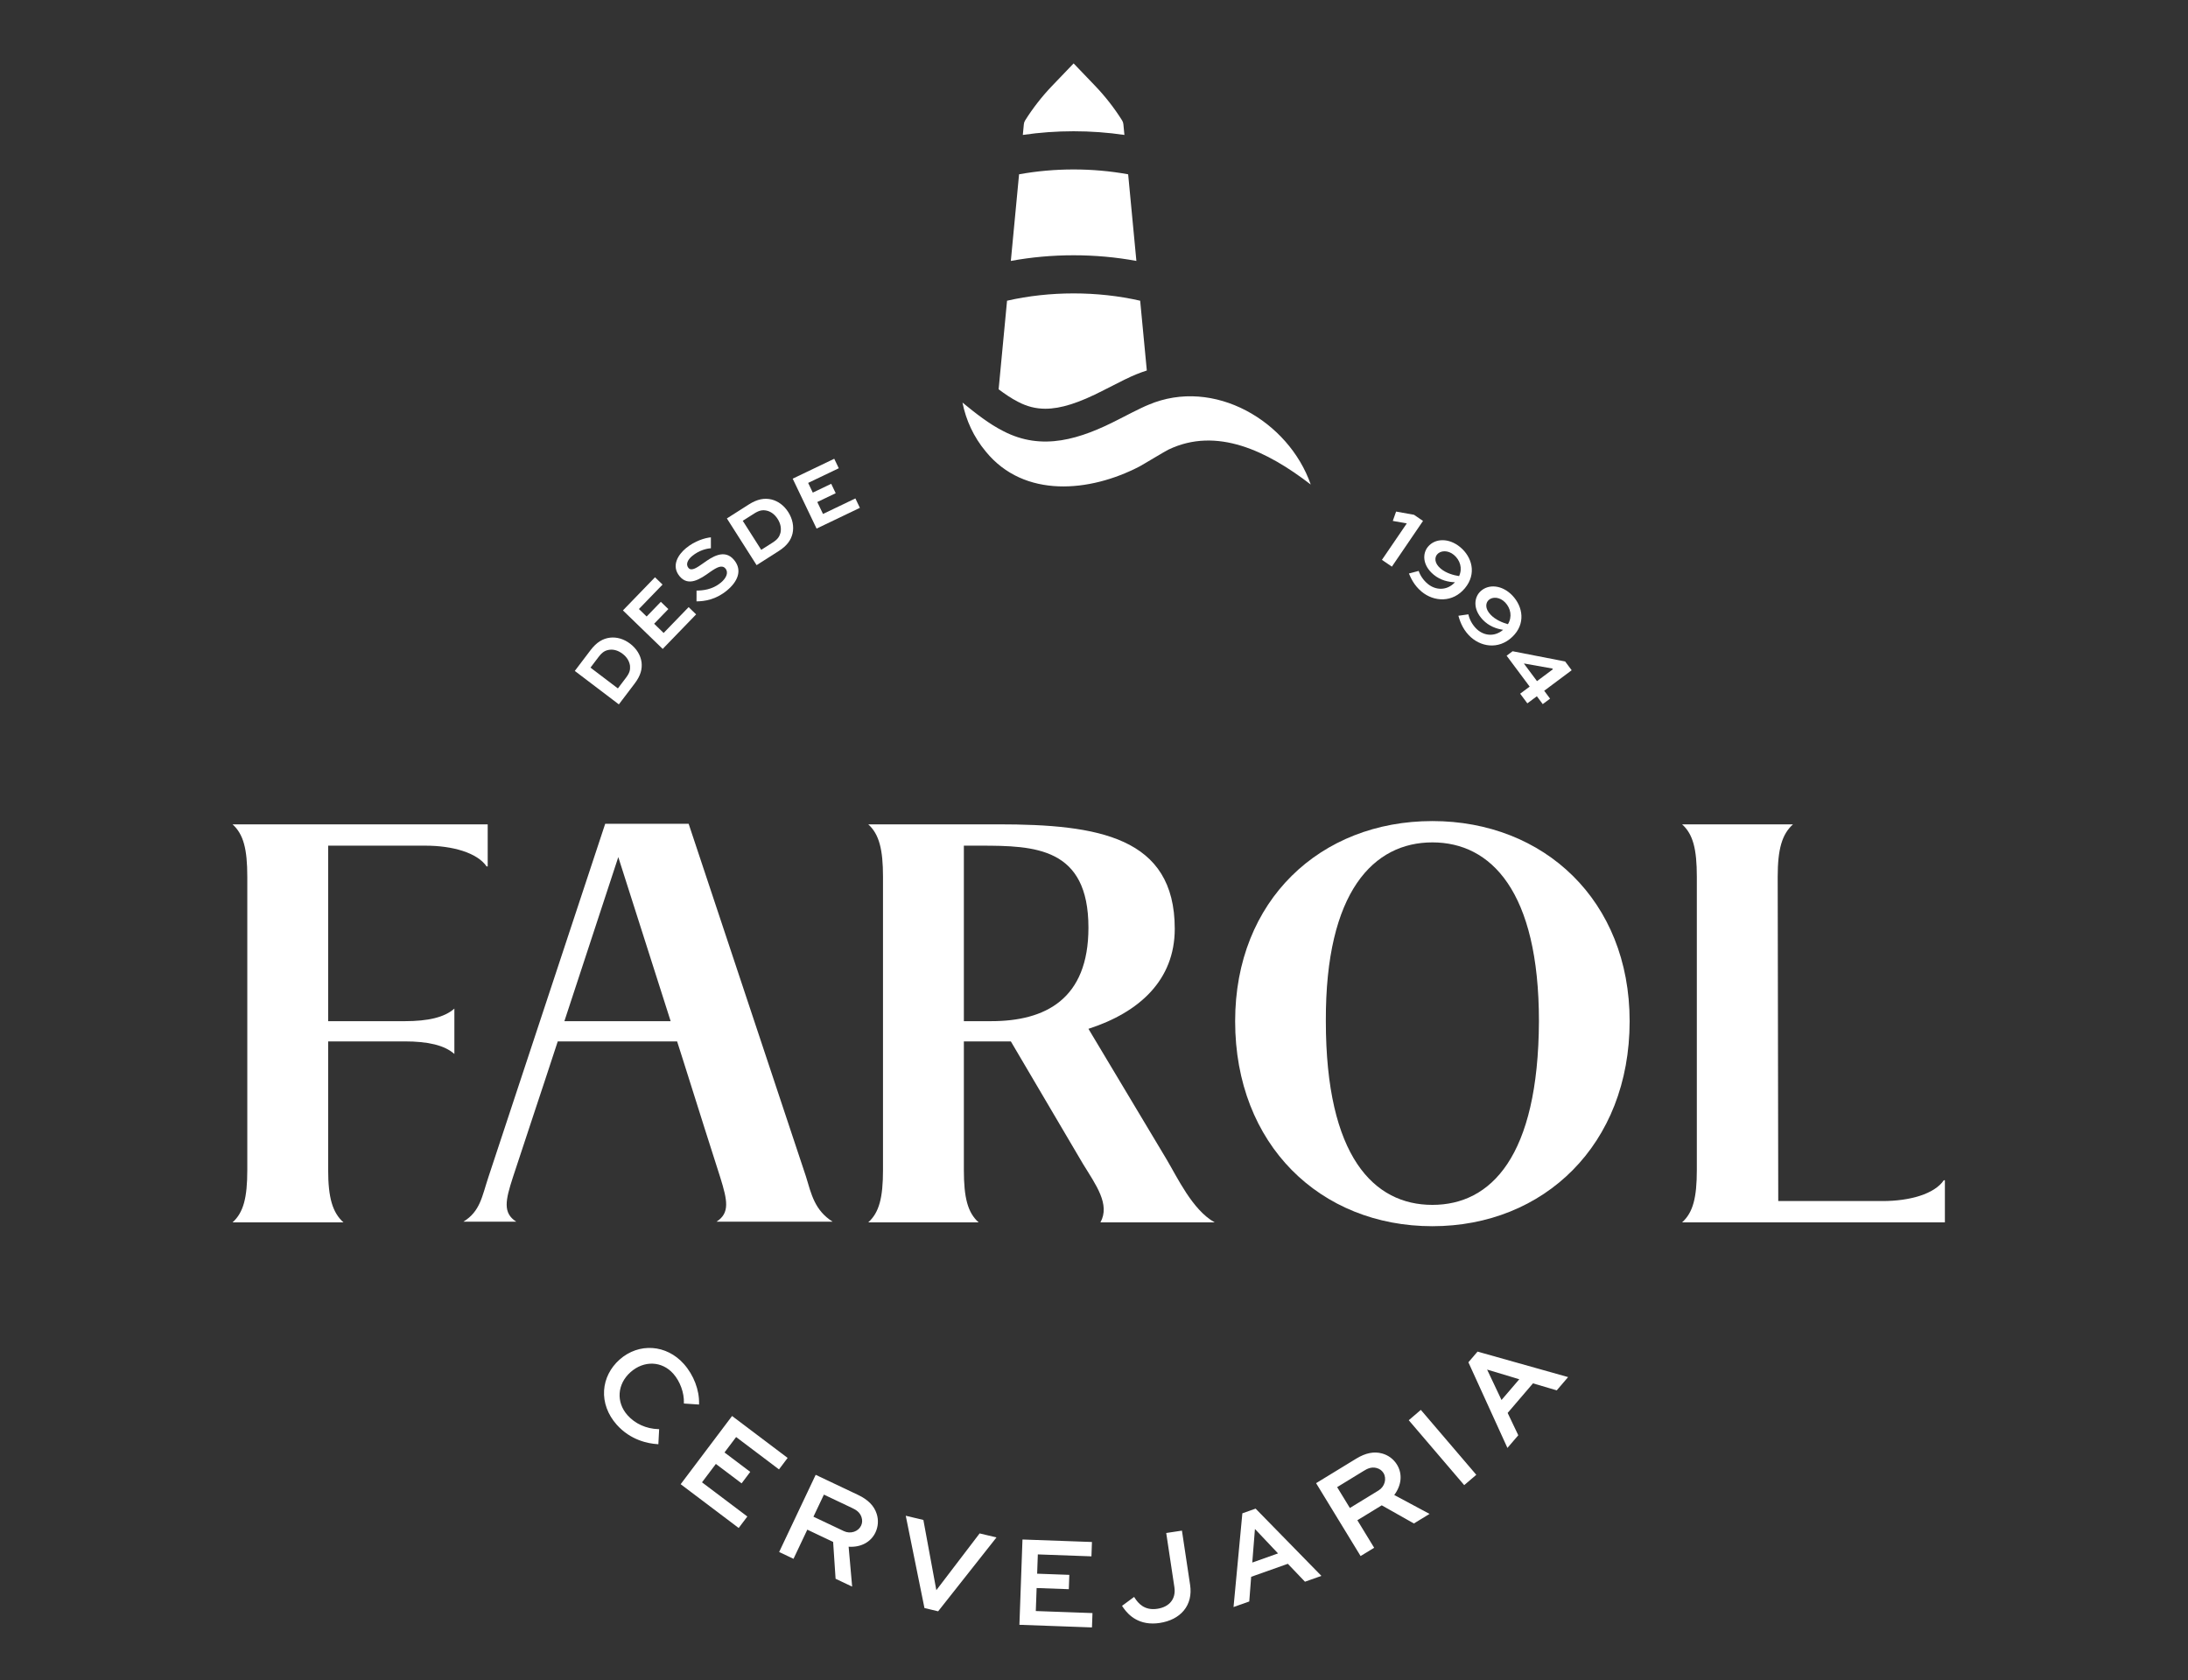
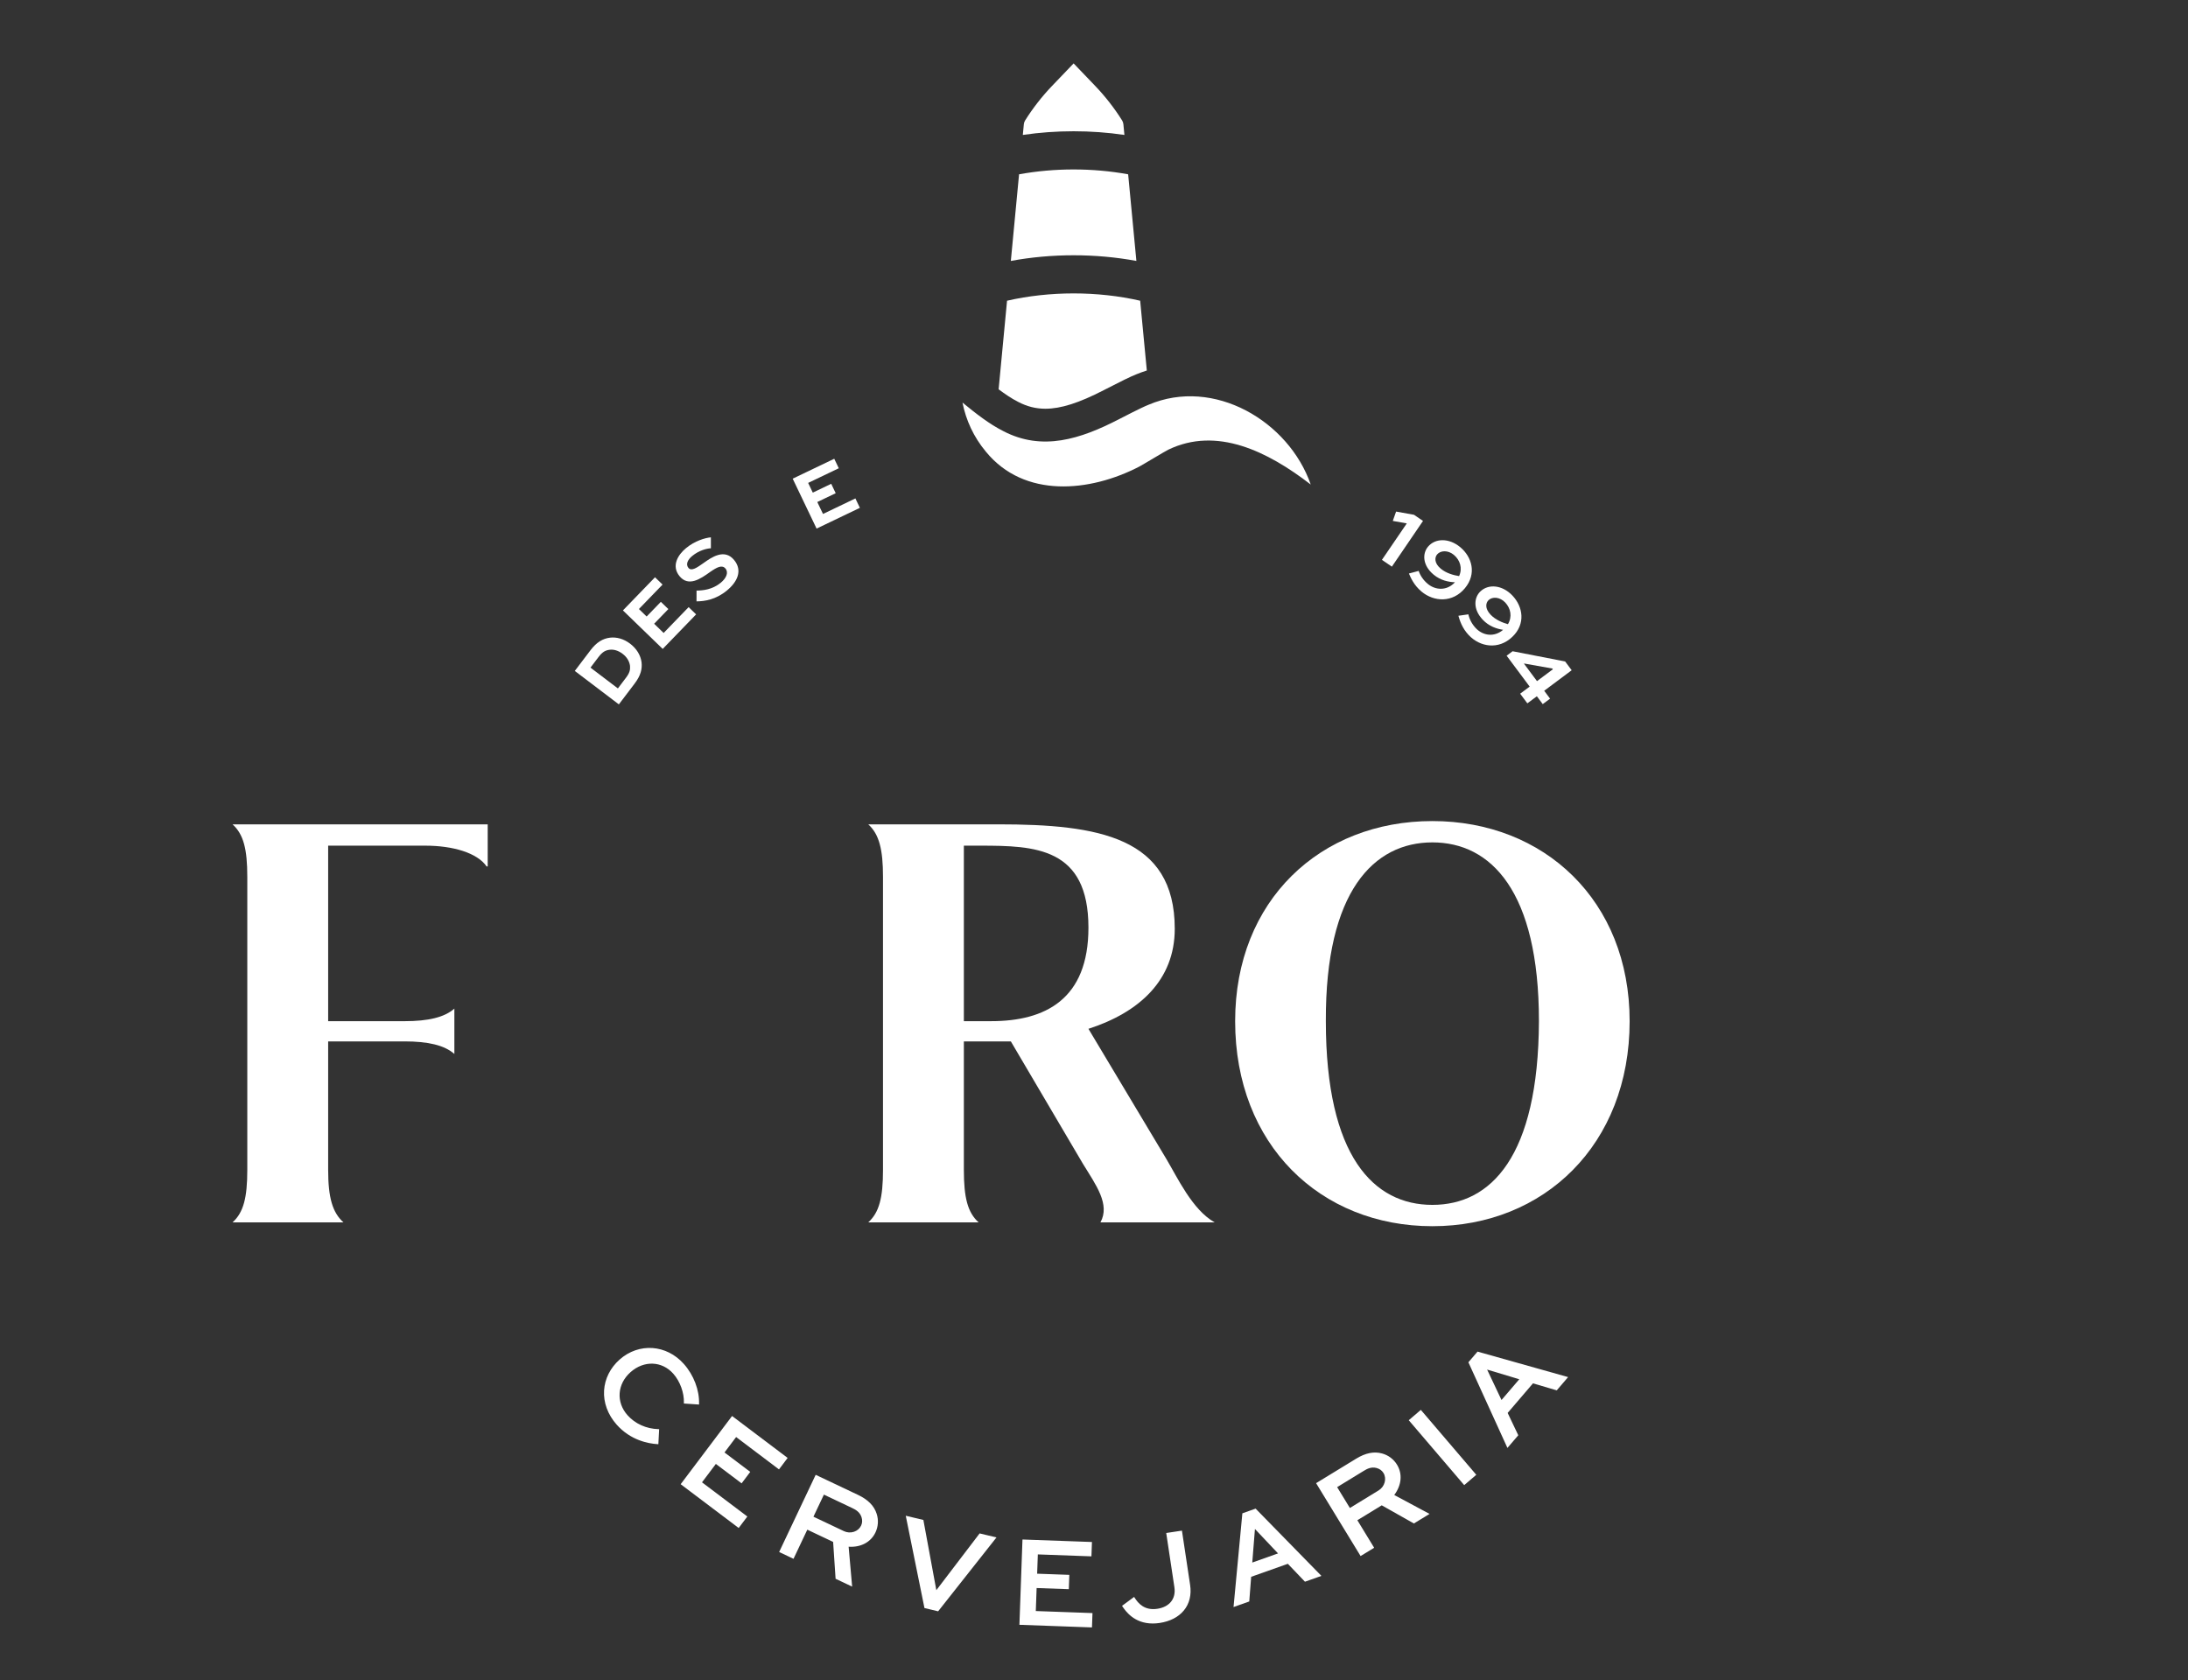
<svg xmlns="http://www.w3.org/2000/svg" width="207" height="159" viewBox="0 0 207 159" fill="none">
  <rect x="0" y="0" width="207" height="159" fill="#333333" stroke="none" />
  <g clip-path="url(#clip0_193_207)">
    <path d="M46.14 81.99H46.036C45.158 80.697 42.832 80.024 40.246 80.024H31.046V96.632H38.282C40.505 96.632 42.056 96.27 42.987 95.442V99.736C42.056 98.908 40.505 98.546 38.282 98.546H31.046V110.704C31.046 113.344 31.459 114.741 32.493 115.672H22C23.034 114.741 23.396 113.344 23.396 110.704V82.974C23.396 80.335 23.034 78.938 22 78.006H46.14V81.99Z" fill="white" />
    <path d="M104.111 115.671C105.04 113.964 103.697 112.153 102.457 110.135L95.633 98.546H91.188V110.704C91.188 113.343 91.549 114.74 92.583 115.671H82.142C83.176 114.74 83.538 113.343 83.538 110.704V82.973C83.538 80.386 83.176 78.938 82.142 78.006H94.444C103.904 78.006 111.14 79.196 111.14 87.888C111.14 92.751 107.781 95.804 102.974 97.356L110.313 109.618C111.399 111.429 112.794 114.481 114.914 115.671L104.111 115.671ZM102.974 87.784C102.974 80.179 97.907 80.024 92.738 80.024H91.188V96.631H93.772C98.89 96.631 102.974 94.562 102.974 87.784Z" fill="white" />
    <path d="M154.175 96.632C154.175 108.325 146.059 116.034 135.514 116.034C124.917 116.034 116.853 108.325 116.853 96.632C116.853 85.198 124.917 77.696 135.514 77.696C146.059 77.696 154.175 85.198 154.175 96.632ZM125.434 96.632C125.434 109.463 129.983 114.016 135.514 114.016C141.045 114.016 145.542 109.463 145.594 96.632C145.594 84.319 141.045 79.714 135.514 79.714C129.983 79.714 125.383 84.319 125.434 96.632Z" fill="white" />
-     <path d="M67.784 115.608H78.774C77.072 114.523 76.763 113.025 76.246 111.321L65.151 77.954H57.256L46.212 111.372C45.593 113.231 45.438 114.626 43.839 115.608H48.844C47.554 114.781 47.812 113.593 48.535 111.372L50.547 105.277L51.542 102.275L52.767 98.546H64.059L64.592 100.217L66.682 106.839L68.144 111.424C68.815 113.593 69.074 114.781 67.784 115.608ZM53.395 96.632L58.495 81.105L63.448 96.632H53.395Z" fill="white" />
-     <path d="M184 111.688V115.672H159.137C160.171 114.74 160.532 113.343 160.532 110.704V82.974C160.532 80.334 160.171 78.937 159.137 78.006H169.63C168.596 78.937 168.182 80.334 168.182 82.974L168.235 113.654H178.107C180.692 113.654 183.018 112.981 183.896 111.688H184Z" fill="white" />
    <path d="M58.548 66.654L54.38 63.489L55.867 61.528C56.448 60.761 57.042 60.427 57.7 60.343C58.352 60.264 59.027 60.464 59.613 60.91C60.22 61.37 60.609 61.998 60.697 62.678C60.764 63.293 60.631 63.907 60.036 64.692L58.548 66.654ZM59.226 64.128C59.589 63.649 59.63 63.369 59.604 63.006C59.545 62.58 59.32 62.186 58.899 61.867C58.503 61.566 58.079 61.435 57.669 61.486C57.298 61.537 57.007 61.669 56.634 62.16L55.864 63.176L58.456 65.144L59.226 64.128Z" fill="white" />
    <path d="M63.23 57.636L61.886 59.025L62.785 59.896L65.149 57.452L65.858 58.138L62.696 61.407L58.934 57.762L61.968 54.626L62.682 55.318L60.446 57.63L61.177 58.339L62.521 56.95L63.23 57.636Z" fill="white" />
    <path d="M67.256 51.883C66.868 51.903 66.151 52.066 65.482 52.616C65.08 52.947 64.844 53.391 65.129 53.737C65.424 54.097 65.976 53.684 66.537 53.294C67.315 52.738 68.536 51.878 69.452 52.992C70.272 53.989 69.763 55.062 68.773 55.877C67.728 56.738 66.681 56.903 65.895 56.906L65.898 55.886C66.462 55.879 67.373 55.814 68.19 55.142C68.704 54.719 68.949 54.185 68.639 53.807C68.318 53.417 67.833 53.672 67.186 54.121C66.255 54.794 65.134 55.55 64.289 54.522C63.486 53.543 64.146 52.491 64.907 51.865C65.749 51.172 66.715 50.897 67.255 50.847L67.256 51.883Z" fill="white" />
-     <path d="M71.58 53.478L68.769 49.059L70.845 47.736C71.657 47.219 72.331 47.113 72.977 47.262C73.617 47.416 74.18 47.837 74.576 48.46C74.984 49.104 75.131 49.827 74.977 50.497C74.826 51.096 74.488 51.626 73.657 52.155L71.58 53.478ZM73.093 51.345C73.6 51.021 73.737 50.773 73.838 50.424C73.93 50.002 73.856 49.556 73.572 49.109C73.305 48.69 72.952 48.419 72.55 48.324C72.184 48.243 71.866 48.265 71.346 48.597L70.27 49.282L72.018 52.03L73.093 51.345Z" fill="white" />
    <path d="M79.063 46.671L77.322 47.506L77.862 48.635L80.926 47.166L81.351 48.056L77.254 50.02L74.994 45.296L78.925 43.412L79.355 44.309L76.457 45.697L76.896 46.616L78.638 45.781L79.063 46.671Z" fill="white" />
    <path d="M132.08 48.41L133.774 48.713L134.627 49.295L131.681 53.62L130.74 52.978L133.092 49.528L131.768 49.294L132.08 48.41Z" fill="white" />
    <path d="M134.217 54.025C134.366 54.473 134.669 54.912 135.069 55.246C135.814 55.867 136.885 55.922 137.65 55.099C137.034 55.076 136.286 54.923 135.632 54.379C134.554 53.481 134.571 52.369 135.094 51.74C135.775 50.919 137.082 50.89 138.148 51.777C139.258 52.7 139.728 54.292 138.591 55.661C137.438 57.05 135.672 56.968 134.488 55.982C133.755 55.372 133.454 54.642 133.294 54.27L134.217 54.025ZM138.041 54.516C138.383 53.767 138.129 52.993 137.543 52.505C136.983 52.039 136.28 52.081 135.958 52.469C135.727 52.747 135.674 53.287 136.31 53.816C136.827 54.246 137.516 54.433 138.041 54.516Z" fill="white" />
    <path d="M138.919 58.133C139.015 58.595 139.264 59.066 139.623 59.445C140.292 60.148 141.348 60.327 142.205 59.599C141.595 59.505 140.869 59.265 140.284 58.649C139.317 57.631 139.463 56.528 140.056 55.964C140.828 55.228 142.13 55.351 143.086 56.357C144.081 57.403 144.363 59.04 143.073 60.268C141.767 61.513 140.022 61.226 138.96 60.109C138.303 59.417 138.089 58.657 137.974 58.269L138.919 58.133ZM142.661 59.066C143.087 58.361 142.925 57.562 142.4 57.01C141.897 56.481 141.195 56.441 140.829 56.789C140.567 57.039 140.452 57.569 141.022 58.168C141.487 58.656 142.148 58.923 142.661 59.066Z" fill="white" />
    <path d="M145.954 66.63L145.398 65.885L144.499 66.556L143.818 65.644L144.718 64.972L142.537 62.048L143.102 61.626L148.073 62.594L148.692 63.423L146.092 65.366L146.648 66.112L145.954 66.63ZM144.184 62.809L145.411 64.454L146.913 63.331L146.861 63.261C145.995 63.106 145.081 62.939 144.209 62.789L144.184 62.809Z" fill="white" />
    <path d="M124.005 45.851C121.921 39.852 114.849 35.672 108.662 38.301C108.022 38.547 106.149 39.523 105.844 39.68C102.221 41.549 98.6 42.728 94.892 40.781C93.605 40.131 92.365 39.164 91.057 38.095C91.385 39.749 92.106 41.345 93.269 42.737C96.895 47.182 103.114 46.578 107.79 44.149C108.101 43.987 110.229 42.696 110.539 42.548C115.111 40.354 119.893 42.68 124.005 45.851Z" fill="white" />
    <path d="M107.51 24.692L106.731 16.494C103.368 15.882 99.774 15.882 96.411 16.494L95.632 24.692C99.494 23.977 103.647 23.977 107.51 24.692Z" fill="white" />
    <path d="M95.274 28.456L94.477 36.839C95.091 37.298 95.705 37.715 96.29 38.011L96.311 38.021L96.332 38.032C97.159 38.467 97.998 38.678 98.895 38.678C100.362 38.678 102.067 38.136 104.425 36.92L104.523 36.869C106.065 36.072 106.962 35.635 107.493 35.424C107.823 35.286 108.159 35.171 108.497 35.06L107.868 28.456C103.82 27.534 99.323 27.534 95.274 28.456Z" fill="white" />
    <path d="M106.377 12.769L106.28 11.751C106.268 11.625 106.227 11.504 106.16 11.398L106.153 11.387C105.416 10.216 104.564 9.123 103.607 8.124L101.572 6L99.532 8.129C98.574 9.13 97.72 10.225 96.983 11.398C96.916 11.505 96.875 11.626 96.863 11.751L96.766 12.769C99.919 12.305 103.223 12.305 106.377 12.769Z" fill="white" />
    <path d="M62.217 136.588C61.017 136.515 59.53 136.047 58.387 134.755C56.655 132.799 56.92 130.257 58.665 128.709C60.384 127.185 62.962 127.22 64.646 129.122C65.605 130.205 66.097 131.621 66.066 132.834L64.771 132.747C64.804 131.776 64.398 130.675 63.753 129.947C62.601 128.645 60.834 128.703 59.607 129.791C58.37 130.887 58.136 132.639 59.312 133.966C60.134 134.895 61.289 135.283 62.285 135.309L62.217 136.588Z" fill="white" />
    <path d="M62.285 136.664L62.212 136.659C61.33 136.606 59.653 136.294 58.333 134.802C57.499 133.859 57.079 132.713 57.15 131.574C57.22 130.469 57.741 129.433 58.618 128.655C60.441 127.038 63.056 127.218 64.701 129.074C65.633 130.128 66.17 131.534 66.136 132.835L66.135 132.91L64.698 132.813L64.701 132.745C64.733 131.797 64.34 130.717 63.7 129.994C62.625 128.781 60.924 128.718 59.654 129.844C58.39 130.966 58.268 132.68 59.366 133.919C60.081 134.727 61.146 135.208 62.288 135.237L62.36 135.239L62.285 136.664ZM61.444 127.697C60.482 127.697 59.518 128.048 58.713 128.762C57.865 129.514 57.36 130.516 57.292 131.583C57.223 132.684 57.63 133.794 58.441 134.707C59.691 136.121 61.272 136.448 62.149 136.512L62.21 135.378C61.057 135.329 59.984 134.835 59.258 134.014C58.106 132.712 58.233 130.914 59.559 129.737C60.892 128.556 62.678 128.624 63.808 129.899C64.454 130.63 64.856 131.714 64.845 132.68L65.995 132.757C66.006 131.512 65.484 130.176 64.593 129.17C63.729 128.194 62.589 127.697 61.444 127.697Z" fill="white" />
    <path d="M70.147 140.266L67.712 138.429L66.315 140.284L70.603 143.519L69.871 144.49L64.497 140.434L69.273 134.094L74.415 137.973L73.684 138.945L69.628 135.885L68.443 137.458L70.878 139.295L70.147 140.266Z" fill="white" />
    <path d="M69.885 144.591L69.828 144.548L64.397 140.449L64.439 140.391L69.259 133.994L69.316 134.037L74.515 137.96L73.698 139.046L73.641 139.003L69.642 135.985L68.543 137.444L70.979 139.282L70.161 140.367L67.726 138.529L66.415 140.27L70.703 143.505L69.885 144.591ZM64.597 140.421L69.857 144.39L70.504 143.534L66.215 140.298L67.698 138.329L70.133 140.167L70.779 139.31L68.343 137.472L69.614 135.785L69.671 135.828L73.67 138.845L74.315 137.988L69.287 134.194L64.597 140.421Z" fill="white" />
    <path d="M73.808 146.83L77.204 139.656L81.155 141.53C82.11 141.982 82.644 142.558 82.871 143.271C83.051 143.827 83.02 144.431 82.761 144.981C82.303 145.948 81.318 146.382 80.207 146.286L80.537 150.021L79.12 149.349L78.889 145.863L76.343 144.655L75.037 147.413L73.808 146.83ZM77.913 141.337L76.862 143.557L79.804 144.951C80.452 145.259 81.24 145.013 81.531 144.398C81.661 144.123 81.665 143.829 81.573 143.543C81.399 143.031 81.02 142.81 80.635 142.628L77.913 141.337Z" fill="white" />
    <path d="M80.619 150.138L79.052 149.396L78.82 145.909L76.377 144.75L75.071 147.508L73.713 146.864L73.743 146.8L77.169 139.56L81.186 141.465C82.124 141.91 82.698 142.494 82.939 143.249C83.128 143.832 83.087 144.457 82.826 145.012C82.388 145.934 81.438 146.44 80.286 146.363L80.619 150.138ZM79.189 149.302L80.455 149.902L80.128 146.207L80.214 146.215C81.347 146.311 82.274 145.84 82.696 144.95C82.942 144.429 82.981 143.841 82.803 143.293C82.574 142.577 82.026 142.021 81.124 141.594L77.238 139.751L73.903 146.796L75.003 147.318L76.308 144.56L78.957 145.816L79.189 149.302ZM80.391 145.156C80.18 145.156 79.97 145.109 79.773 145.016L76.767 143.591L76.797 143.525L77.879 141.242L80.665 142.563C81.058 142.749 81.456 142.976 81.641 143.52C81.743 143.837 81.728 144.15 81.595 144.429C81.446 144.743 81.172 144.978 80.823 145.089C80.682 145.134 80.536 145.156 80.391 145.156ZM76.957 143.523L79.835 144.887C80.132 145.028 80.468 145.052 80.78 144.953C81.091 144.853 81.335 144.646 81.466 144.367C81.584 144.119 81.597 143.85 81.505 143.566C81.339 143.075 80.969 142.866 80.604 142.693L77.947 141.433L76.957 143.523Z" fill="white" />
    <path d="M94.15 145.529L88.725 152.396L87.521 152.107L85.783 143.529L87.296 143.891L88.527 150.561L88.598 150.578L92.708 145.185L94.15 145.529Z" fill="white" />
    <path d="M88.754 152.476L87.46 152.166L85.691 143.433L87.359 143.831L87.366 143.877L88.584 150.477L92.68 145.104L94.275 145.485L94.205 145.573L88.754 152.476ZM87.581 152.048L88.697 152.316L94.024 145.572L92.737 145.265L88.626 150.658L88.464 150.619L88.457 150.573L87.234 143.949L85.876 143.624L87.581 152.048Z" fill="white" />
    <path d="M101.048 150.309L98.003 150.2L97.919 152.518L103.282 152.711L103.239 153.926L96.517 153.684L96.802 145.754L103.232 145.986L103.189 147.2L98.117 147.018L98.047 148.985L101.092 149.095L101.048 150.309Z" fill="white" />
    <path d="M103.308 154L103.236 153.998L96.443 153.752L96.446 153.682L96.733 145.681L96.805 145.683L103.306 145.917L103.258 147.274L103.186 147.272L98.186 147.091L98.121 148.916L101.165 149.026L101.118 150.383L98.072 150.273L97.994 152.45L103.356 152.643L103.308 154ZM96.591 153.615L103.17 153.852L103.208 152.781L97.846 152.588L97.934 150.125L100.98 150.235L101.018 149.163L97.973 149.054L98.049 146.943L98.121 146.946L103.12 147.126L103.158 146.055L96.871 145.829L96.591 153.615Z" fill="white" />
    <path d="M111.76 144.922L112.521 149.983C112.813 151.919 111.608 153.22 109.698 153.508C107.728 153.804 106.771 152.744 106.249 151.974L107.278 151.217C107.616 151.756 108.244 152.497 109.505 152.307C110.635 152.137 111.354 151.365 111.177 150.186L110.415 145.125L111.76 144.922Z" fill="white" />
    <path d="M109.056 153.629C107.283 153.629 106.475 152.436 106.19 152.015L106.152 151.958L107.297 151.114L107.338 151.179C107.678 151.721 108.269 152.423 109.494 152.237C110.651 152.063 111.269 151.281 111.106 150.197L110.333 145.065L111.82 144.841L111.83 144.911L112.592 149.973C112.736 150.924 112.527 151.767 111.99 152.41C111.475 153.027 110.686 153.431 109.709 153.579C109.478 153.614 109.26 153.629 109.056 153.629ZM106.347 151.991C106.884 152.766 107.808 153.72 109.688 153.437C110.63 153.296 111.388 152.908 111.88 152.318C112.39 151.708 112.588 150.904 112.451 149.995L111.7 145.004L110.497 145.185L111.247 150.176C111.421 151.329 110.741 152.194 109.516 152.379C108.564 152.523 107.821 152.176 107.258 151.32L106.347 151.991Z" fill="white" />
    <path d="M117.603 143.256L118.77 142.841L124.886 149.093L123.478 149.592L121.86 147.896L118.301 149.158L118.121 151.491L116.783 151.966L117.603 143.256ZM118.394 147.965L121.038 147.028L118.73 144.584L118.661 144.608L118.394 147.965Z" fill="white" />
    <path d="M116.701 152.072L117.536 143.204L118.789 142.759L125.015 149.124L123.458 149.675L121.84 147.98L118.369 149.211L118.189 151.544L116.701 152.072ZM117.67 143.308L116.865 151.862L118.054 151.439L118.234 149.107L118.277 149.091L121.88 147.814L123.498 149.51L124.756 149.063L118.751 142.925L117.67 143.308ZM118.314 148.07L118.323 147.96L118.593 144.557L118.75 144.502L118.781 144.535L121.165 147.059L118.314 148.07ZM118.726 144.685L118.474 147.862L120.911 146.997L118.726 144.685Z" fill="white" />
    <path d="M128.745 147.149L124.61 140.374L128.342 138.092C129.244 137.54 130.018 137.409 130.738 137.609C131.301 137.764 131.79 138.121 132.107 138.639C132.664 139.552 132.487 140.615 131.799 141.492L135.1 143.263L133.763 144.081L130.722 142.364L128.317 143.834L129.906 146.439L128.745 147.149ZM126.404 140.701L127.684 142.798L130.462 141.099C131.074 140.724 131.301 139.93 130.946 139.349C130.788 139.09 130.545 138.925 130.255 138.846C129.73 138.711 129.338 138.907 128.975 139.13L126.404 140.701Z" fill="white" />
    <path d="M128.722 147.247L128.685 147.186L124.512 140.35L124.573 140.312L128.305 138.031C129.192 137.489 129.993 137.327 130.757 137.541C131.347 137.702 131.849 138.079 132.168 138.602C132.7 139.474 132.602 140.54 131.906 141.469L135.244 143.259L133.765 144.164L130.723 142.447L128.416 143.858L130.005 146.463L128.722 147.247ZM124.708 140.397L128.77 147.051L129.808 146.415L128.219 143.811L130.721 142.281L133.762 143.998L134.957 143.267L131.69 141.515L131.742 141.448C132.445 140.553 132.559 139.516 132.046 138.676C131.746 138.184 131.275 137.83 130.719 137.679C129.996 137.477 129.23 137.632 128.379 138.153L124.708 140.397ZM127.66 142.896L127.623 142.835L126.306 140.678L128.938 139.068C129.293 138.851 129.717 138.633 130.273 138.776C130.593 138.864 130.846 139.049 131.007 139.311C131.377 139.919 131.144 140.765 130.499 141.16L127.66 142.896ZM126.503 140.725L127.708 142.699L130.425 141.037C131.004 140.683 131.215 139.927 130.886 139.386C130.742 139.152 130.523 138.993 130.236 138.915C129.732 138.785 129.356 138.98 129.013 139.19L126.503 140.725Z" fill="white" />
    <path d="M134.413 133.516L133.379 134.401L138.532 140.436L139.567 139.551L134.413 133.516Z" fill="white" />
    <path d="M138.524 140.536L138.478 140.481L133.278 134.393L134.421 133.415L134.468 133.47L139.667 139.558L138.524 140.536ZM133.479 134.409L138.54 140.334L139.466 139.543L134.406 133.617L133.479 134.409Z" fill="white" />
    <path d="M139.004 128.923L139.81 127.981L148.226 130.35L147.255 131.485L145.007 130.822L142.549 133.692L143.556 135.805L142.631 136.884L139.004 128.923ZM142.035 132.611L143.861 130.479L140.643 129.512L140.595 129.568L142.035 132.611Z" fill="white" />
    <path d="M142.612 137.016L142.567 136.914L138.92 128.911L139.786 127.9L139.83 127.913L148.354 130.312L147.279 131.567L145.031 130.904L142.634 133.704L143.64 135.816L142.612 137.016ZM139.088 128.935L142.65 136.752L143.472 135.794L142.464 133.681L142.494 133.646L144.983 130.741L147.23 131.403L148.099 130.388L139.835 128.063L139.088 128.935ZM142.018 132.742L141.971 132.642L140.511 129.557L140.619 129.43L140.663 129.444L143.987 130.442L142.018 132.742ZM140.691 129.601L142.053 132.481L143.736 130.516L140.691 129.601Z" fill="white" />
  </g>
  <defs>
    <clipPath id="clip0_193_207">
      <rect width="162" height="148" fill="white" transform="translate(22 6)" />
    </clipPath>
  </defs>
</svg>